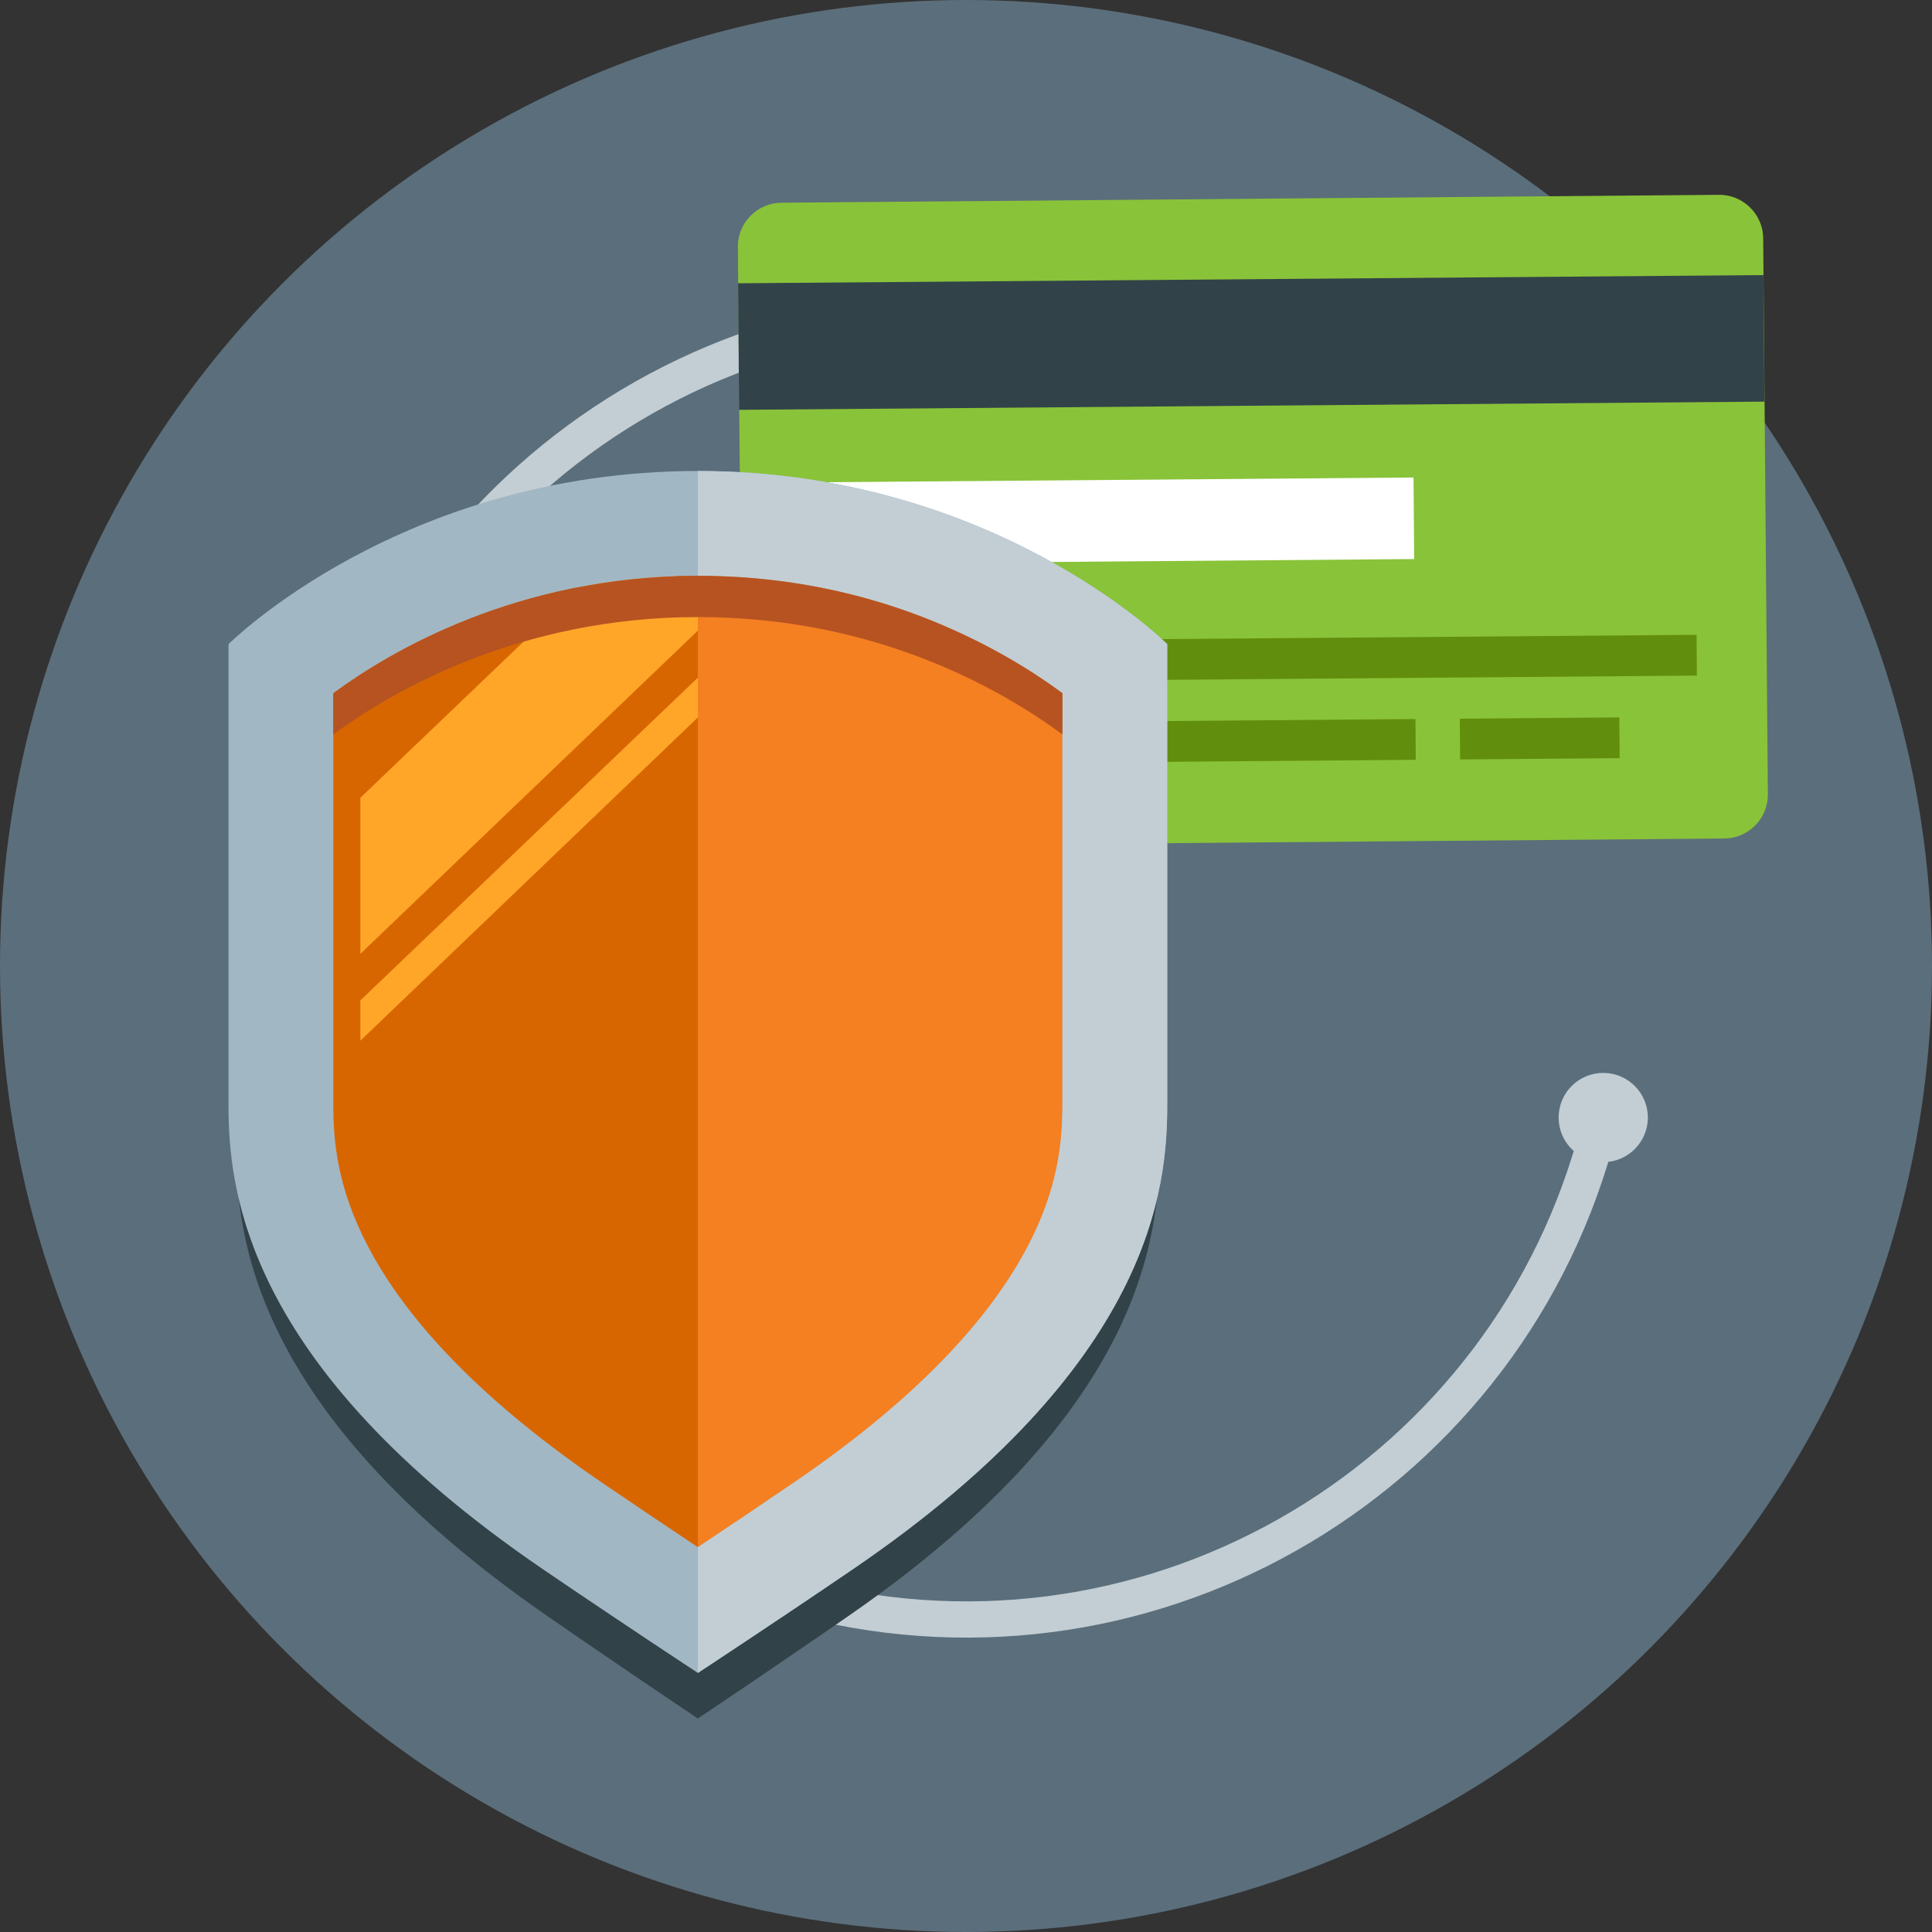
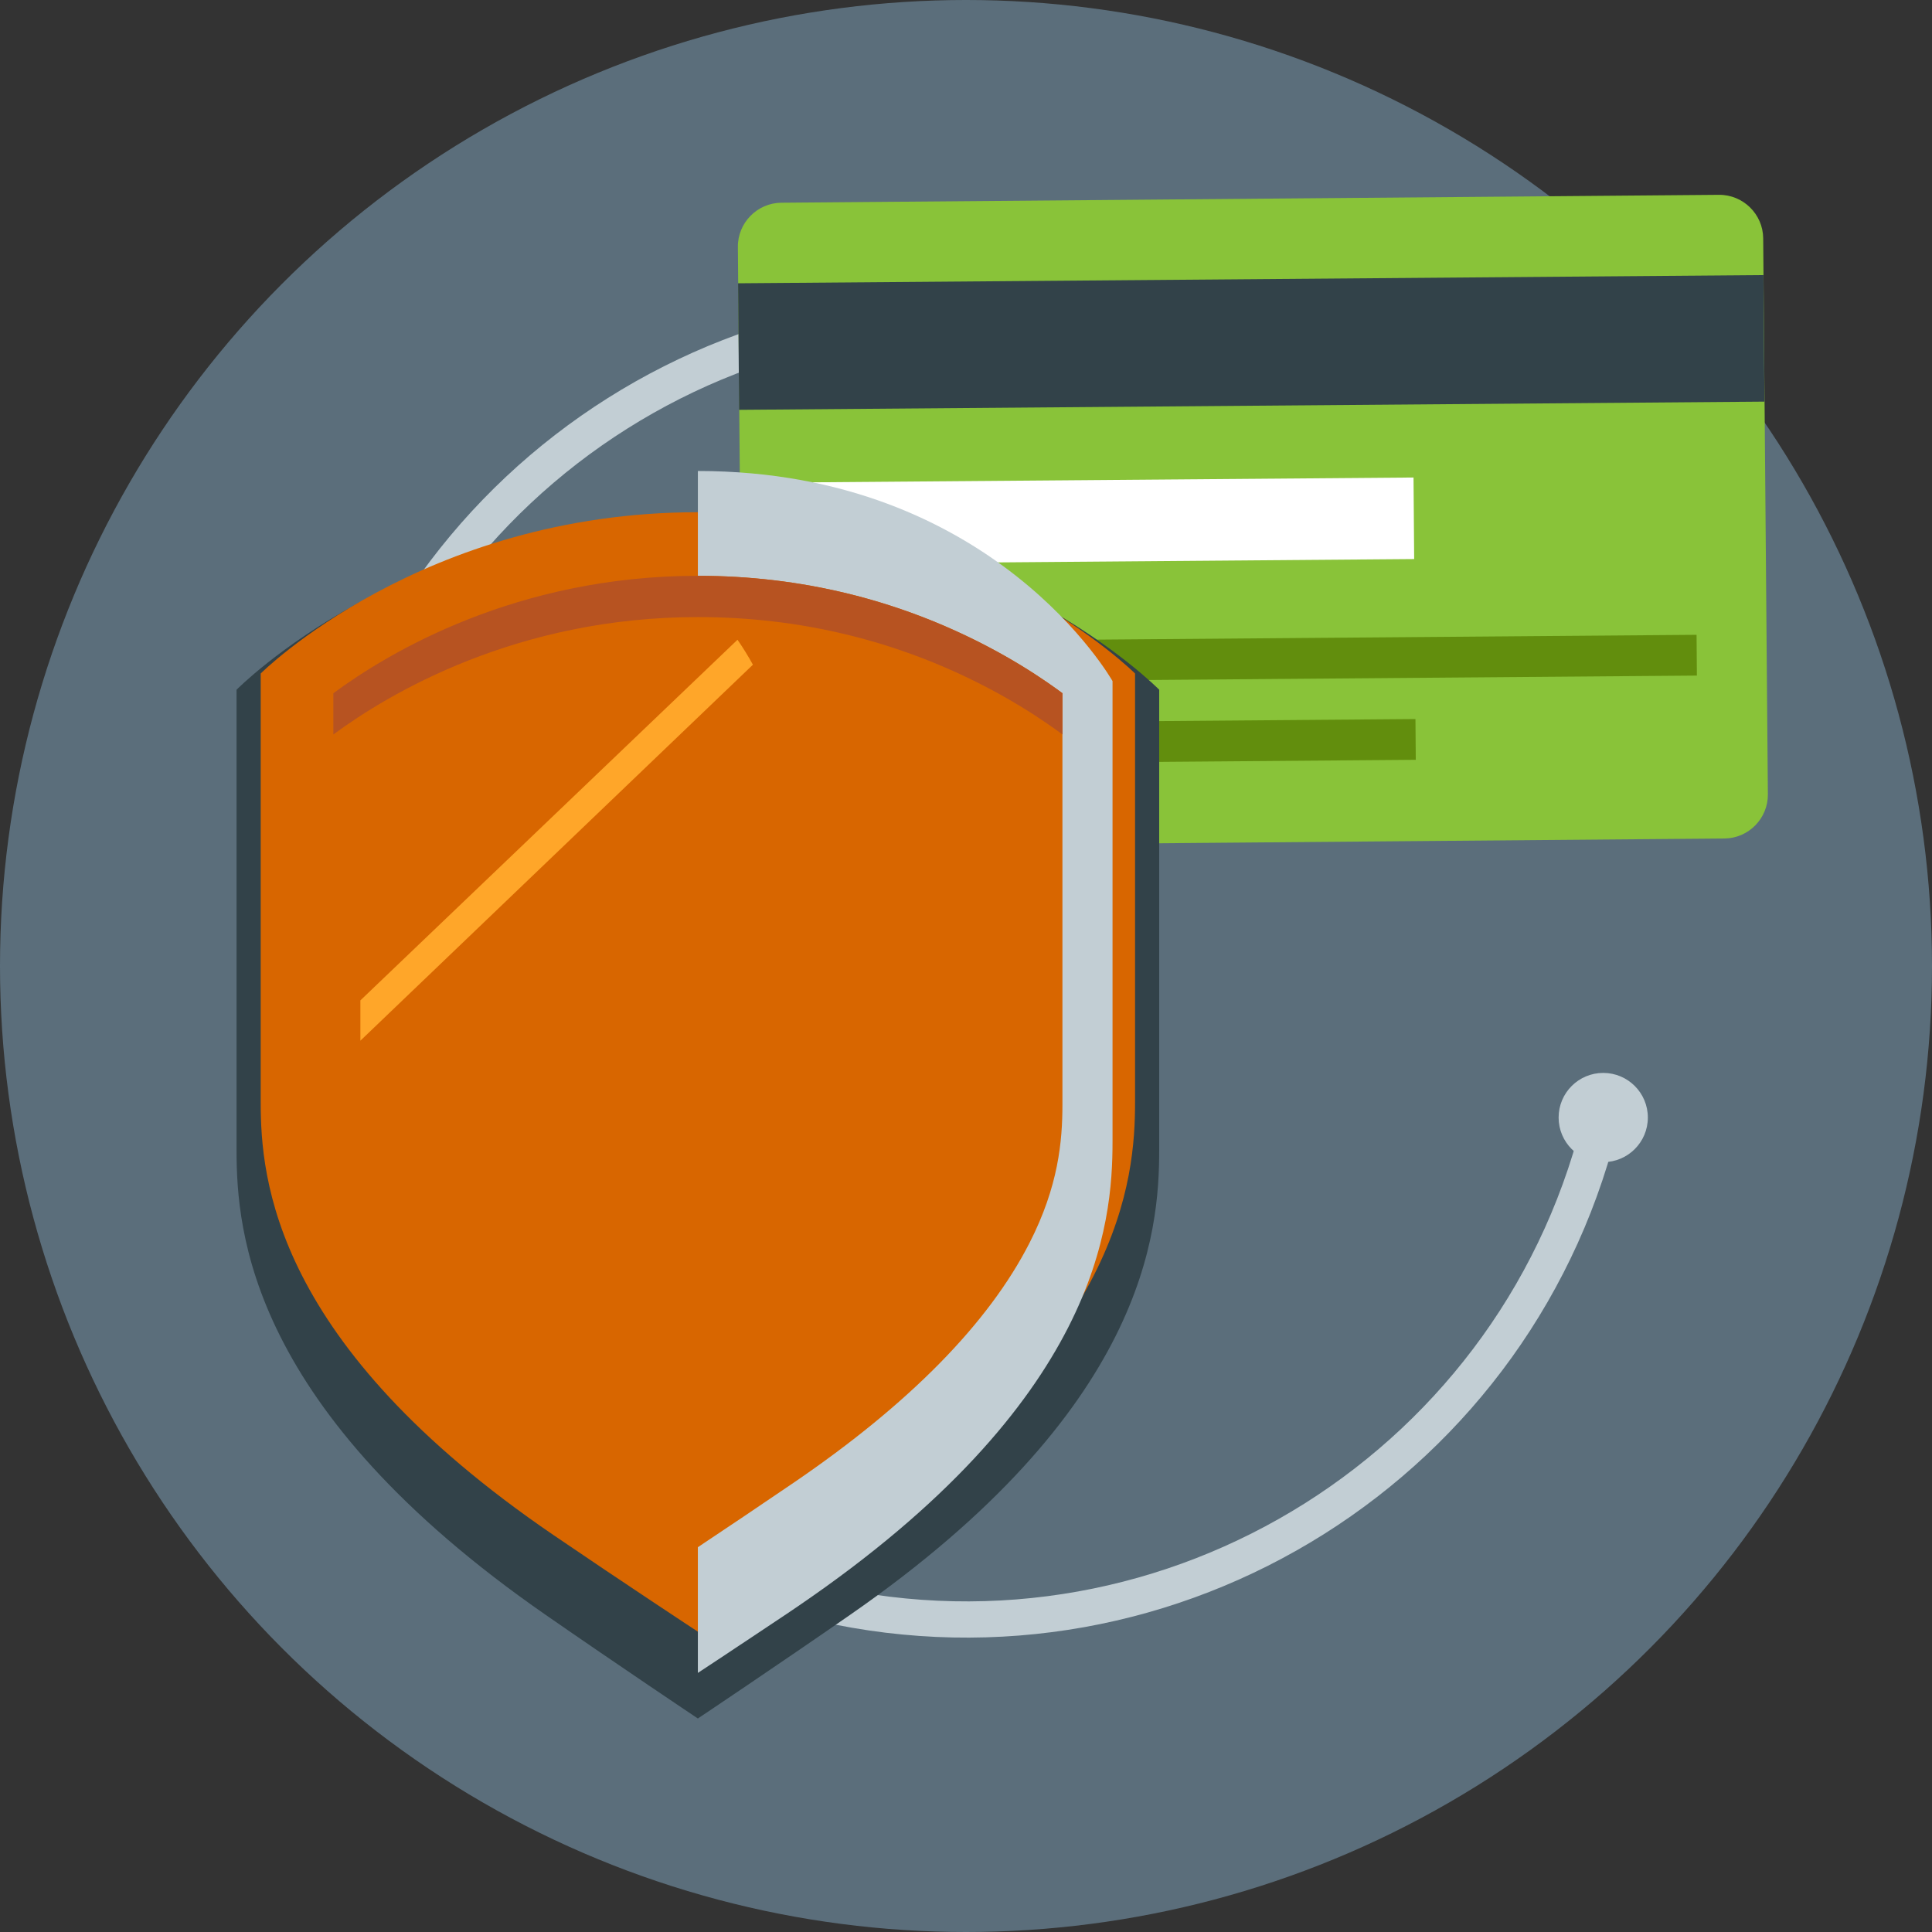
<svg xmlns="http://www.w3.org/2000/svg" version="1.1" id="Layer_1" x="0px" y="0px" viewBox="0 0 160 160" enable-background="new 0 0 160 160" xml:space="preserve">
  <rect x="0" y="0" width="160" height="160" fill="#333333" stroke="none" />
  <g>
    <g>
      <circle fill="#5B6E7B" cx="80" cy="80" r="80" />
    </g>
  </g>
  <g>
    <g>
      <path fill="none" stroke="#C2CED4" stroke-width="3" stroke-miterlimit="10" d="M132.773,91.951    c-6.6,29.145-35.578,47.422-64.723,40.822c-29.145-6.6-47.422-35.578-40.822-64.723s35.578-47.422,64.723-40.822    " />
    </g>
  </g>
  <g>
    <path fill="#89C339" d="M142.362,16.135l-77.657,0.654c-1.995,0.017-3.614,1.663-3.597,3.658l0.388,46.051   c0.017,1.995,1.663,3.614,3.658,3.597l77.657-0.654c1.995-0.017,3.614-1.663,3.597-3.658l-0.388-46.051   C146.003,17.737,144.357,16.118,142.362,16.135z" />
    <rect x="61.176" y="23.076" transform="matrix(1 -0.008 0.008 1 -0.235 0.874)" fill="#324249" width="84.915" height="10.48" />
    <rect x="67.376" y="39.704" transform="matrix(1 -0.008 0.008 1 -0.359 0.778)" fill="#FFFFFF" width="49.727" height="6.753" />
    <rect x="90.777" y="52.721" transform="matrix(1 -0.008 0.008 1 -0.454 0.976)" fill="#628E0D" width="49.758" height="3.376" />
    <rect x="90.835" y="59.608" transform="matrix(1 -0.008 0.008 1 -0.512 0.878)" fill="#628E0D" width="26.422" height="3.376" />
-     <rect x="120.93" y="59.41" transform="matrix(1 -0.008 0.008 1 -0.51 1.076)" fill="#628E0D" width="13.211" height="3.376" />
    <path fill="#727E85" d="M81.405,63.134l-11.381,0.096c-1.537,0.013-2.805-1.234-2.818-2.771l-0.036-4.332   c-0.013-1.537,1.234-2.805,2.771-2.818l11.381-0.096c1.537-0.013,2.805,1.234,2.818,2.771l0.036,4.332   C84.188,61.853,82.942,63.121,81.405,63.134z" />
  </g>
-   <path fill="#33D355" d="M74.646,134.37" />
  <g>
    <g>
      <g>
        <path fill="#324249" d="M57.795,42.78c-24.11,0-38.205,14.341-38.205,14.341s0,31.324,0,38.117     s1.113,21.511,25.593,38.494c5.993,4.157,12.448,8.479,12.611,8.586c0.164-0.106,6.619-4.429,12.611-8.586     C94.887,116.749,96,102.03,96,95.237s0-38.117,0-38.117S81.905,42.78,57.795,42.78z" />
      </g>
      <g>
        <path fill="#D86600" d="M57.795,42.42c-22.848,0-36.205,13.357-36.205,13.357s0,29.175,0,35.502     s1.054,20.036,24.254,35.853c5.679,3.872,11.796,7.898,11.951,7.997c0.155-0.099,6.272-4.125,11.951-7.997     C92.945,111.315,94,97.606,94,91.279s0-35.502,0-35.502S80.643,42.42,57.795,42.42z" />
      </g>
      <g>
        <path fill="#FFA629" d="M29.845,86.186l32.508-31.138c-0.391-0.713-0.818-1.403-1.277-2.067L29.845,82.848V86.186z" />
-         <path fill="#FFA629" d="M29.845,78.991l29.485-28.237c-2.104-2.376-4.67-4.313-7.538-5.683L29.845,66.068V78.991z" />
      </g>
-       <path fill="#F48022" d="M57.795,135.129c0.155-0.099,6.272-4.125,11.951-7.997C92.945,111.315,94,97.606,94,91.279    s0-35.502,0-35.502S80.643,42.42,57.795,42.42" />
-       <path fill="#A2B7C4" d="M57.795,47.686c8.494,0,16.555,1.963,23.959,5.835c2.651,1.386,4.749,2.788,6.232,3.887    v34.055c0,3.032-0.324,6.767-2.73,11.479c-3.397,6.652-9.964,13.329-19.52,19.844    c-2.734,1.864-5.616,3.797-7.942,5.346c-2.325-1.55-5.207-3.482-7.942-5.346    c-9.555-6.515-16.123-13.192-19.52-19.844c-2.406-4.711-2.73-8.446-2.73-11.479V57.411    C32.191,54.026,42.791,47.686,57.795,47.686 M57.795,39.006c-24.531,0-38.871,14.341-38.871,14.341    s0,31.324,0,38.117s1.132,21.511,26.04,38.494c6.097,4.157,12.665,8.48,12.831,8.586    c0.167-0.106,6.734-4.429,12.831-8.586c24.908-16.983,26.04-31.701,26.04-38.494s0-38.117,0-38.117    S82.326,39.006,57.795,39.006L57.795,39.006z" />
-       <path fill="#C2CED4" d="M57.795,39.006v8.68c8.494,0,16.555,1.963,23.959,5.835c2.651,1.386,4.749,2.788,6.232,3.887    v34.055c0,3.032-0.324,6.767-2.73,11.479c-3.397,6.652-9.964,13.329-19.52,19.844    c-2.734,1.864-5.616,3.797-7.942,5.346v10.411c0.005-0.003,0.017-0.011,0.034-0.022    c0.367-0.24,3.399-2.237,7.153-4.752c0.179-0.12,0.359-0.241,0.541-0.363c1.455-0.976,3.001-2.018,4.53-3.059    c0.191-0.13,0.382-0.26,0.573-0.39c24.908-16.983,26.04-31.701,26.04-38.494s0-38.117,0-38.117    S82.326,39.006,57.795,39.006z" />
+       <path fill="#C2CED4" d="M57.795,39.006v8.68c8.494,0,16.555,1.963,23.959,5.835c2.651,1.386,4.749,2.788,6.232,3.887    v34.055c0,3.032-0.324,6.767-2.73,11.479c-3.397,6.652-9.964,13.329-19.52,19.844    c-2.734,1.864-5.616,3.797-7.942,5.346v10.411c0.005-0.003,0.017-0.011,0.034-0.022    c0.367-0.24,3.399-2.237,7.153-4.752c0.179-0.12,0.359-0.241,0.541-0.363c0.191-0.13,0.382-0.26,0.573-0.39c24.908-16.983,26.04-31.701,26.04-38.494s0-38.117,0-38.117    S82.326,39.006,57.795,39.006z" />
      <path fill="#B75321" d="M86.76,56.532c-1.34-0.923-3.017-1.971-5.005-3.011c-4.628-2.42-9.512-4.095-14.598-5.01    c-1.017-0.183-2.042-0.336-3.075-0.458c-1.033-0.122-2.073-0.214-3.121-0.275    c-1.048-0.061-2.103-0.092-3.164-0.092c-15.005,0-25.604,6.34-30.192,9.726v3.417    c4.588-3.385,15.187-9.726,30.192-9.726c1.062,0,2.117,0.031,3.164,0.092s2.088,0.153,3.121,0.275    c1.033,0.122,2.058,0.275,3.075,0.458c5.086,0.915,9.97,2.59,14.598,5.01c1.988,1.04,3.666,2.088,5.005,3.011    c0.447,0.308,0.856,0.602,1.227,0.876v-3.417C87.616,57.134,87.207,56.84,86.76,56.532z" />
      <path fill="#33D355" d="M78.174,134.109" />
    </g>
  </g>
  <circle fill="#C2CED4" cx="132.773" cy="92.549" r="3.695" />
</svg>